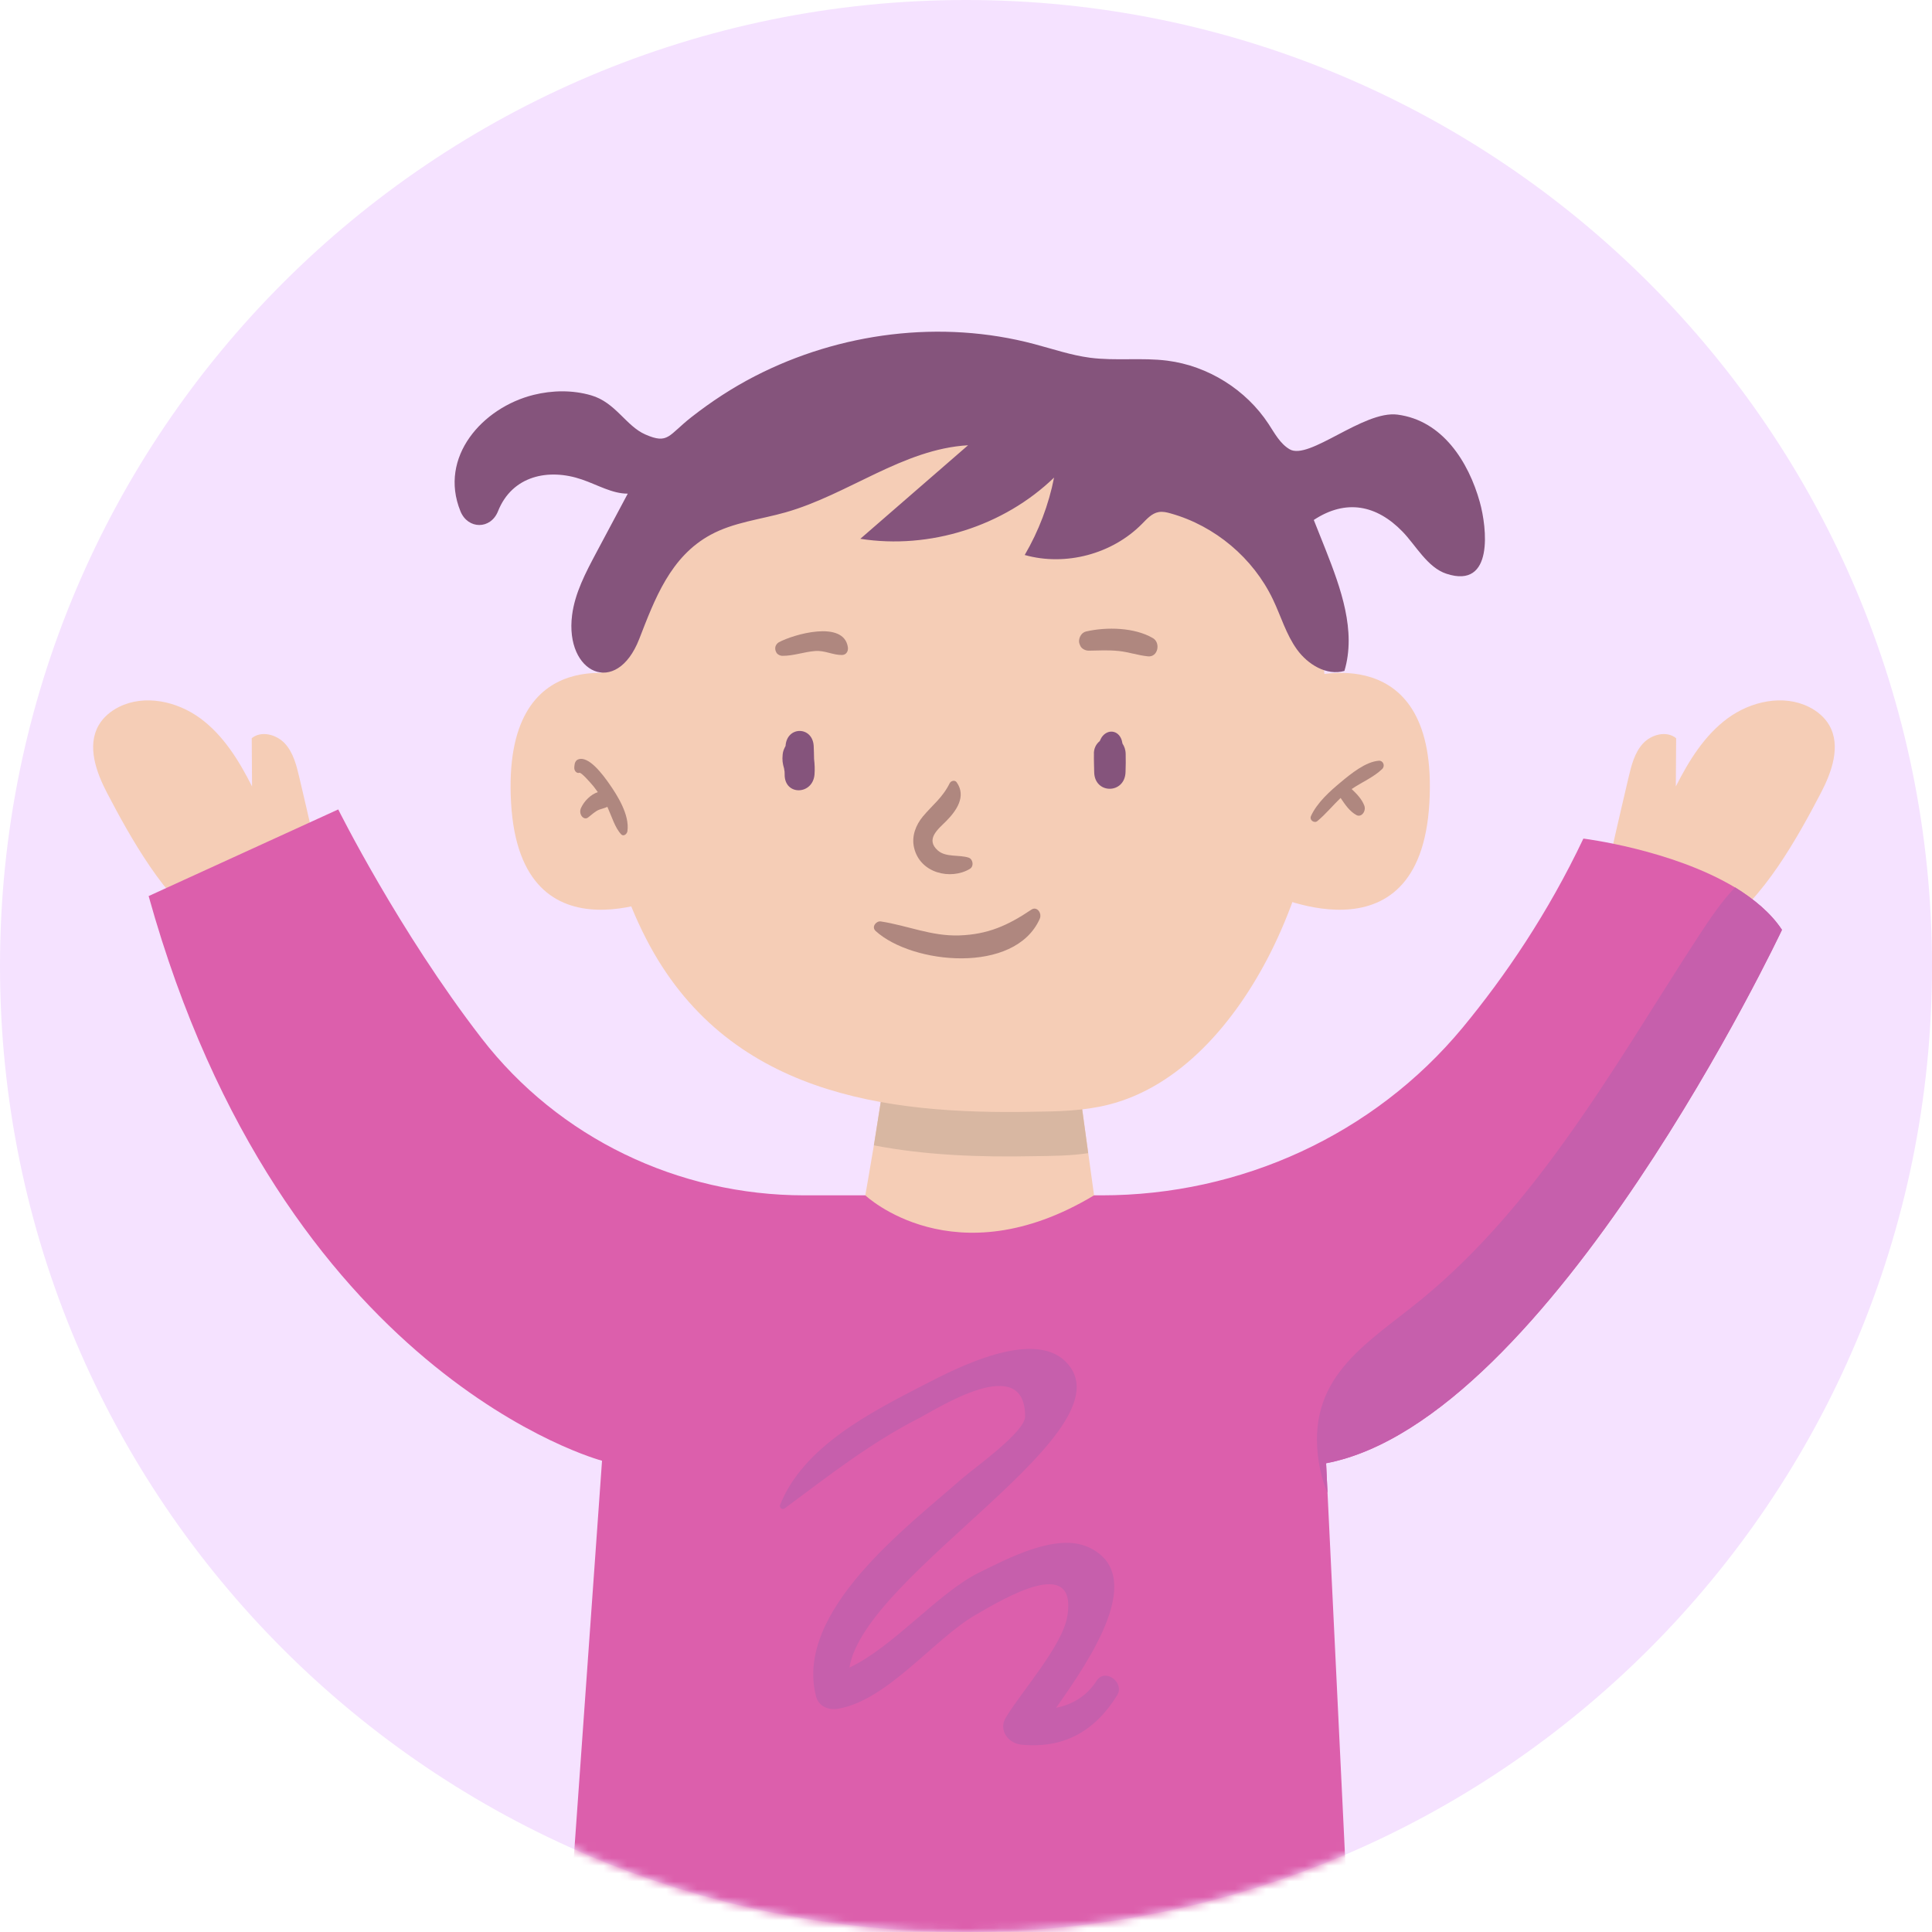
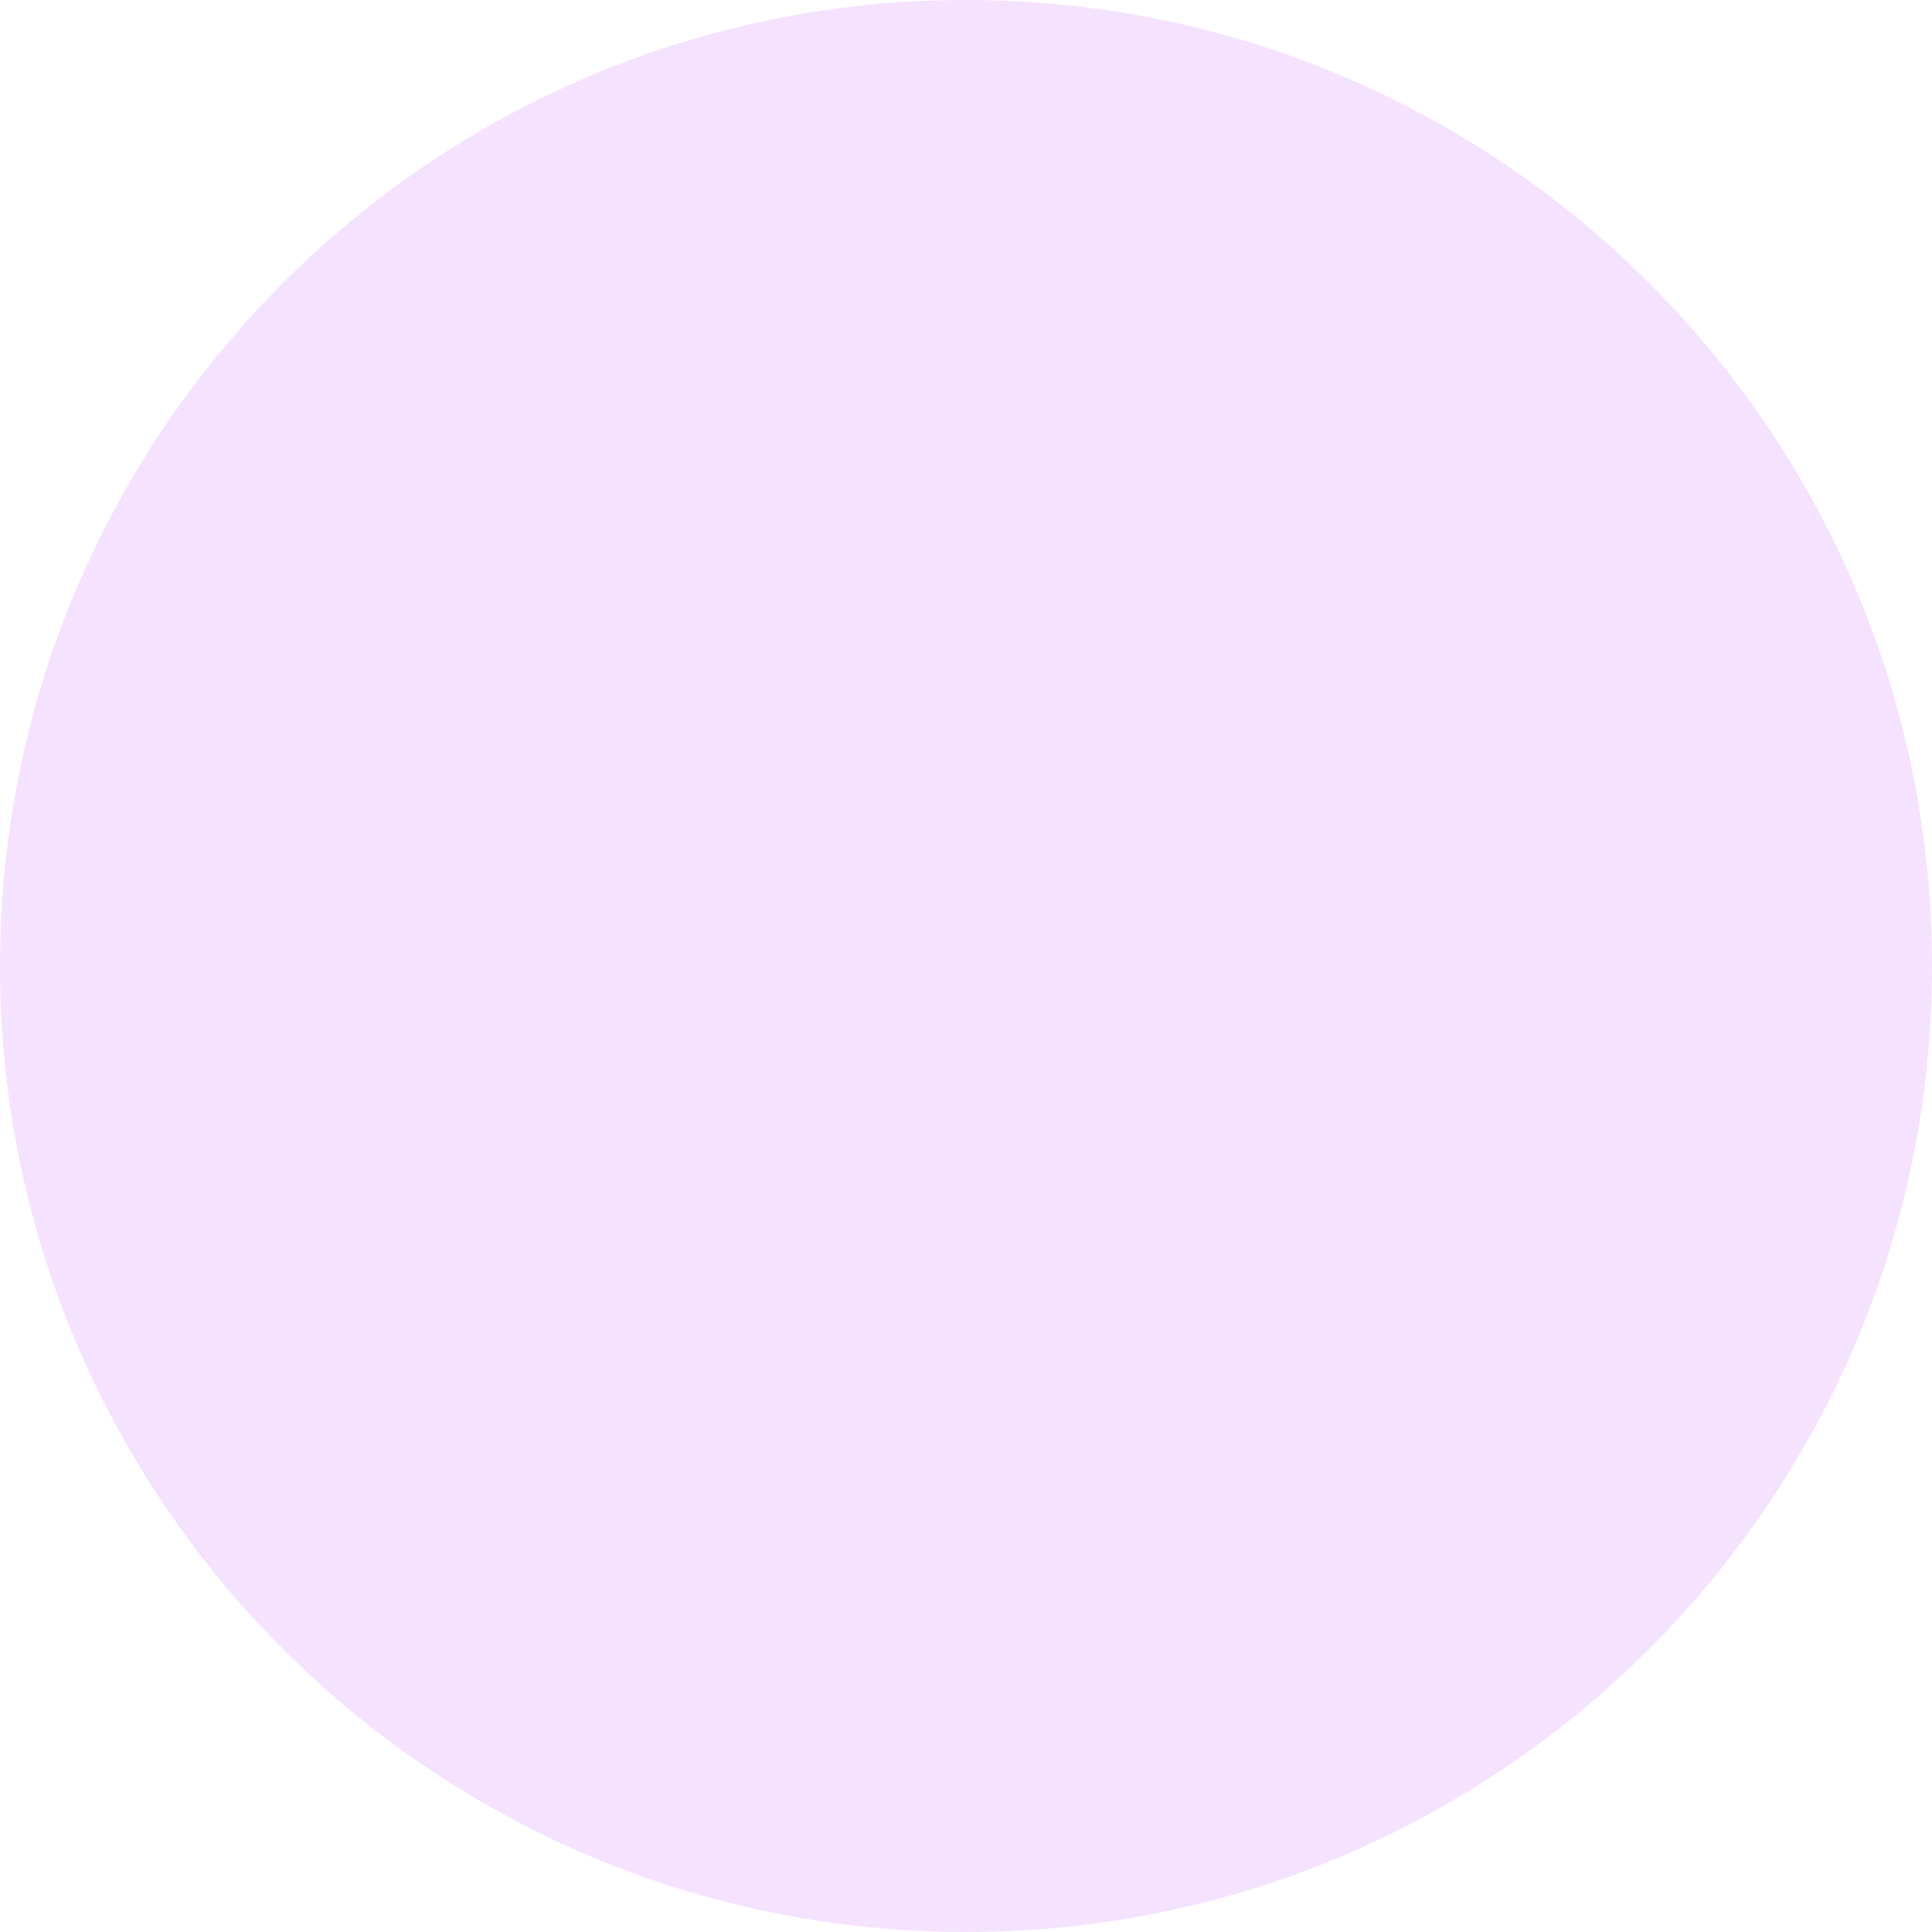
<svg xmlns="http://www.w3.org/2000/svg" width="248" height="248" viewBox="0 0 248 248" fill="none">
  <path d="M124 248C192.483 248 248 192.483 248 124C248 55.517 192.483 0 124 0C55.517 0 0 55.517 0 124C0 192.483 55.517 248 124 248Z" fill="#F5E2FF" />
  <mask id="mask0_10_2168" style="mask-type:luminance" maskUnits="userSpaceOnUse" x="0" y="0" width="248" height="248">
-     <path d="M124 248C192.483 248 248 192.483 248 124C248 55.517 192.483 0 124 0C55.517 0 0 55.517 0 124C0 192.483 55.517 248 124 248Z" fill="white" />
-   </mask>
+     </mask>
  <g mask="url(#mask0_10_2168)">
    <path d="M13.771 101.84C12.347 99.124 11.138 95.77 12.662 93.104C13.25 92.077 14.202 91.281 15.262 90.752C18.566 89.095 22.723 90.014 25.704 92.201C28.686 94.395 30.689 97.65 32.354 100.954C32.337 98.884 32.329 96.822 32.313 94.76C33.547 93.75 35.509 94.279 36.586 95.455C37.654 96.631 38.06 98.254 38.424 99.803C38.995 102.237 39.567 104.672 40.122 107.107C40.618 109.293 41.107 111.579 40.569 113.756C39.136 119.553 31.393 121.905 26.607 118.982C21.233 115.686 16.595 107.231 13.771 101.84Z" fill="#F5CDB6" />
-     <path d="M233.707 101.84C235.131 99.124 236.34 95.77 234.817 93.104C234.229 92.077 233.276 91.281 232.216 90.752C228.912 89.095 224.755 90.014 221.774 92.201C218.793 94.395 216.789 97.65 215.116 100.954C215.133 98.884 215.149 96.822 215.158 94.76C213.924 93.75 211.953 94.279 210.885 95.455C209.816 96.631 209.411 98.254 209.046 99.803C208.475 102.237 207.903 104.672 207.349 107.107C206.852 109.293 206.363 111.579 206.901 113.756C208.334 119.553 216.077 121.905 220.863 118.982C226.246 115.686 230.892 107.231 233.707 101.84Z" fill="#F5CDB6" />
    <path d="M255.577 286.076C254.724 293.165 253.118 298.299 251.155 302.042C245.88 312.269 238.286 312.021 238.286 312.021C221.89 299.516 168.08 284.726 127.495 284.726C121.508 284.726 114.883 285.223 107.927 286.151C67.838 291.21 17.192 308.385 17.192 308.385C5.466 299.798 -0.555 280.163 -0.555 280.163C40.039 248.944 73.353 242.568 73.353 242.568C73.353 242.568 110.378 229.956 158.772 238.543C207.183 247.089 255.577 286.076 255.577 286.076Z" fill="#65435E" />
    <path d="M170.225 187.83L172.858 242.427C172.858 242.427 139.717 260.529 73.362 242.568L77.279 187.507C77.279 187.507 36.263 176.709 19.08 115.023L43.417 103.902C43.417 103.902 51.185 119.512 61.81 133.267C71.714 146.094 87.075 153.439 103.256 153.439H141.423C159.277 153.439 176.344 145.671 187.747 131.916C193.163 125.358 198.687 117.267 203.249 107.645C203.249 107.645 214.586 109.036 222.71 113.914C225.136 115.413 227.306 117.193 228.73 119.363C228.747 119.371 199.026 182.34 170.225 187.83Z" fill="#DC5FAC" />
    <path d="M140.852 215.621C139.61 217.617 137.805 218.768 135.56 219.223C140.032 212.897 147.361 202.073 139.693 198.595C135.569 196.724 129.325 200.077 125.69 201.858C120.472 204.417 114.634 211.447 109.036 214.056C111.024 201.858 145.572 183.457 136.778 174.771C132.521 170.564 122.683 175.657 118.742 177.694C111.877 181.238 103.107 185.636 100.126 193.204C100.002 193.511 100.432 193.842 100.697 193.643C106.37 189.436 111.612 185.296 117.947 182.05C120.307 180.841 131.61 173.496 131.586 181.835C131.577 183.839 124.936 188.526 123.487 189.801C116.663 195.83 101.898 206.802 104.755 217.766C105.086 219.041 106.345 219.546 107.546 219.347C113.906 218.296 119.901 210.363 125.251 207.282C128.778 205.253 138.268 199.506 137.018 207.406C136.422 211.216 131.172 217.062 129.11 220.474C128.132 222.097 129.433 223.786 131.105 223.952C136.562 224.498 140.587 222.188 143.411 217.6C144.355 216.06 142.028 214.155 140.852 215.621Z" fill="#C65FAC" />
    <path d="M170.225 187.83L170.407 191.639C169.802 190.248 169.372 188.608 169.156 186.72C168.055 176.386 175.748 172.32 182.63 166.655C189.718 160.809 195.639 153.754 200.947 146.342C207.075 137.829 212.425 128.77 218.164 119.967C219.555 117.864 220.979 115.727 222.726 113.905C225.153 115.404 227.322 117.185 228.747 119.354C228.747 119.371 199.026 182.34 170.225 187.83Z" fill="#C65FAC" />
    <path d="M140.438 153.439C122.476 164.238 111.073 153.439 111.073 153.439C111.073 153.439 111.612 150.408 112.175 147.021C112.779 143.171 113.491 138.864 113.491 138.401H138.368L140.438 153.439Z" fill="#F5CDB6" />
-     <path d="M139.684 148.023C137.333 148.379 134.981 148.38 132.629 148.413C125.822 148.553 118.8 148.305 112.175 147.021C112.779 143.171 113.491 138.864 113.491 138.401H138.368L139.684 148.023Z" fill="#D8B7A2" />
    <path d="M163.087 122.294C158.532 131.329 151.452 139.485 142.318 141.796C139.154 142.599 135.867 142.674 132.645 142.707C113.616 143.088 93.22 140.462 82.943 120.513C77.502 109.939 75.54 96.979 77.411 84.839C77.502 84.243 77.593 83.679 77.693 83.091C78.57 77.833 80.251 72.798 82.595 68.144C92.209 49.098 116.199 43.011 136.405 47.839C136.562 47.873 136.72 47.906 136.844 47.947C146.268 50.29 154.83 55.019 160.685 61.917C164.635 66.604 167.227 72.244 168.718 78.338C169.38 81.038 169.794 83.796 170.018 86.636C171.053 99.016 168.179 112.175 163.087 122.294Z" fill="#F5CDB6" />
    <path d="M81.328 86.968C81.328 86.968 64.393 81.61 65.602 103.041C66.811 124.472 86.769 114.427 86.769 114.427L81.328 86.968Z" fill="#F5CDB6" />
    <path d="M167.757 86.968C167.757 86.968 184.692 81.61 183.483 103.041C182.274 124.472 162.316 114.427 162.316 114.427L167.757 86.968Z" fill="#F5CDB6" />
    <path d="M176.999 97.65C175.301 97.774 173.429 99.306 172.104 100.408C170.722 101.559 169.09 103.008 168.287 104.738C168.039 105.277 168.709 105.715 169.098 105.401C170.167 104.515 171.069 103.405 172.088 102.428C172.659 103.281 173.239 104.142 174.108 104.622C174.771 104.987 175.384 104.101 175.135 103.43C174.821 102.577 174.158 101.906 173.504 101.285C174.796 100.408 176.32 99.778 177.429 98.71C177.843 98.288 177.529 97.609 176.999 97.65Z" fill="#AF877F" />
    <path d="M78.247 100.672C77.403 99.455 75.54 96.929 74.19 97.492C73.908 97.608 73.759 97.931 73.734 98.312C73.734 98.387 73.726 98.453 73.718 98.528C73.693 98.975 74.066 99.314 74.355 99.198C74.612 99.099 75.788 100.482 75.987 100.705C76.26 100.995 76.484 101.36 76.74 101.683C75.854 101.964 74.985 102.817 74.579 103.72C74.223 104.506 74.918 105.351 75.473 104.945C75.987 104.564 76.401 104.117 76.981 103.91C77.345 103.786 77.651 103.72 77.966 103.57C78.529 104.813 78.951 106.295 79.755 107.115C80.02 107.388 80.483 107.106 80.541 106.676C80.831 104.581 79.233 102.088 78.247 100.672Z" fill="#AF877F" />
-     <path d="M104.498 97.426C104.482 96.871 104.482 96.308 104.449 95.753C104.3 93.186 100.996 93.186 100.838 95.753C100.648 96.109 100.499 96.441 100.466 96.846C100.399 97.567 100.449 97.964 100.648 98.651C100.714 98.991 100.731 99.173 100.722 99.397C100.673 102.171 104.349 102.08 104.556 99.397C104.606 98.726 104.573 98.08 104.498 97.426Z" fill="#85547C" />
+     <path d="M104.498 97.426C104.482 96.871 104.482 96.308 104.449 95.753C104.3 93.186 100.996 93.186 100.838 95.753C100.648 96.109 100.499 96.441 100.466 96.846C100.399 97.567 100.449 97.964 100.648 98.651C100.714 98.991 100.731 99.173 100.722 99.397C100.673 102.171 104.349 102.08 104.556 99.397Z" fill="#85547C" />
    <path d="M144.09 95.455C144.057 95.306 144.032 95.157 143.991 95.016C143.56 93.683 142.152 93.559 141.415 94.644C141.308 94.801 141.25 94.967 141.167 95.132C140.678 95.522 140.372 96.134 140.422 96.879C140.405 97.617 140.446 98.362 140.455 99.099C140.488 101.972 144.396 101.964 144.479 99.099C144.504 98.329 144.521 97.559 144.496 96.78C144.487 96.209 144.314 95.795 144.09 95.455Z" fill="#85547C" />
    <path d="M124.331 110.088C123.106 109.69 121.408 110.08 120.381 109.169C118.733 107.711 120.472 106.395 121.466 105.393C122.758 104.084 124.083 102.229 122.799 100.415C122.576 100.092 122.071 100.217 121.905 100.54C120.986 102.403 119.71 103.314 118.46 104.813C117.574 105.881 116.994 107.314 117.326 108.779C118.079 112.117 122.054 112.994 124.489 111.537C125.052 111.206 124.903 110.278 124.331 110.088Z" fill="#AF877F" />
    <path d="M132.397 116.763C129.358 118.808 126.799 119.951 123.131 120.075C119.545 120.191 116.514 118.808 113.053 118.278C112.481 118.195 111.819 118.982 112.407 119.512C117.086 123.776 130.269 125.118 133.465 117.947C133.788 117.21 133.101 116.291 132.397 116.763Z" fill="#AF877F" />
    <path d="M189.958 64.459C188.517 59.284 185.164 53.968 179.383 53.222C175.019 52.659 168.022 59.143 165.538 57.669C164.312 56.949 163.616 55.607 162.838 54.423C159.948 50.018 155.079 46.97 149.853 46.299C146.557 45.877 143.204 46.349 139.908 45.919C137.473 45.596 135.13 44.792 132.753 44.163C120.837 40.999 107.802 42.664 96.871 48.303C93.998 49.786 91.306 51.549 88.764 53.537C85.766 55.889 85.8 57.065 82.843 55.773C80.351 54.688 79.026 51.657 75.879 50.746C73.486 50.05 70.902 50.092 68.492 50.688C61.934 52.319 56.278 58.663 59.102 65.619C60.054 67.971 62.985 67.995 63.929 65.619C65.743 61.064 70.397 60.079 74.678 61.544C76.715 62.24 78.587 63.375 80.582 63.367C79.233 65.9 77.883 68.426 76.533 70.96C75.183 73.502 73.8 76.111 73.436 78.96C72.484 86.438 79.133 89.534 82.057 82.015C84.052 76.881 86.056 71.449 91.215 68.65C94.163 67.043 97.608 66.687 100.838 65.768C108.887 63.482 115.909 57.636 124.265 57.156C119.652 61.155 115.048 65.163 110.436 69.163C119.338 70.554 128.819 67.565 135.304 61.304C134.616 64.799 133.333 68.169 131.536 71.242C136.786 72.716 142.773 71.126 146.599 67.242C147.22 66.613 147.849 65.892 148.719 65.735C149.24 65.635 149.77 65.76 150.284 65.909C155.956 67.499 160.867 71.631 163.401 76.947C164.428 79.092 165.09 81.436 166.482 83.365C167.873 85.294 170.291 86.777 172.576 86.123C174.108 80.989 172.121 75.531 170.158 70.546C169.661 69.279 169.156 68.012 168.643 66.745C172.8 64.004 176.725 64.841 180.021 68.228C181.735 69.991 183.234 72.856 185.677 73.651C191.797 75.664 190.861 67.706 189.958 64.459Z" fill="#85547C" />
    <path d="M99.977 82.446C99.712 82.595 99.488 82.934 99.513 83.249C99.521 83.356 99.521 83.448 99.563 83.547L99.637 83.721C99.77 84.011 100.143 84.185 100.441 84.185C101.89 84.193 103.24 83.663 104.681 83.564C105.898 83.481 106.908 84.093 108.084 84.077C108.639 84.069 108.904 83.588 108.838 83.091C108.332 79.547 101.824 81.436 99.977 82.446Z" fill="#AF877F" />
    <path d="M147.998 81.916C145.63 80.525 142.044 80.458 139.428 81.055C138.864 81.187 138.542 81.725 138.508 82.264C138.5 82.421 138.525 82.537 138.583 82.686C138.616 82.761 138.641 82.827 138.674 82.901C138.84 83.29 139.361 83.531 139.759 83.522C141.042 83.498 142.326 83.431 143.601 83.564C144.877 83.697 146.086 84.127 147.361 84.251C148.653 84.383 149.009 82.512 147.998 81.916Z" fill="#AF877F" />
  </g>
</svg>